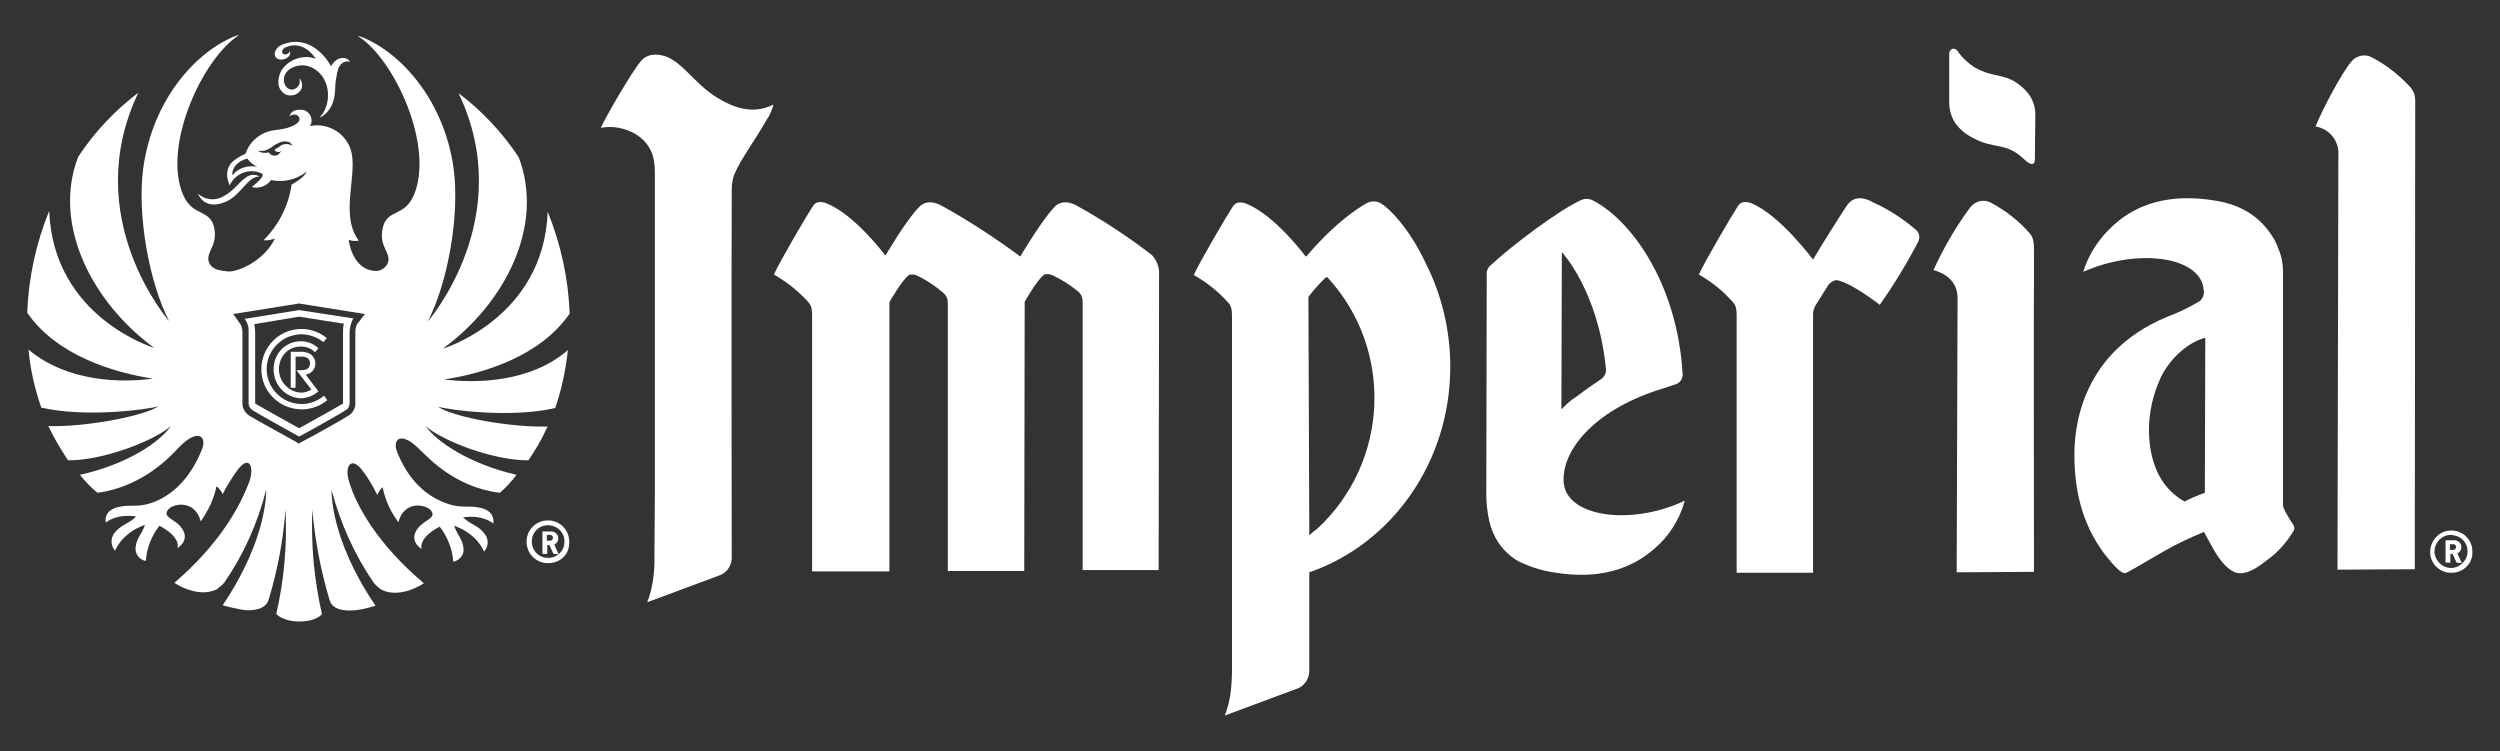
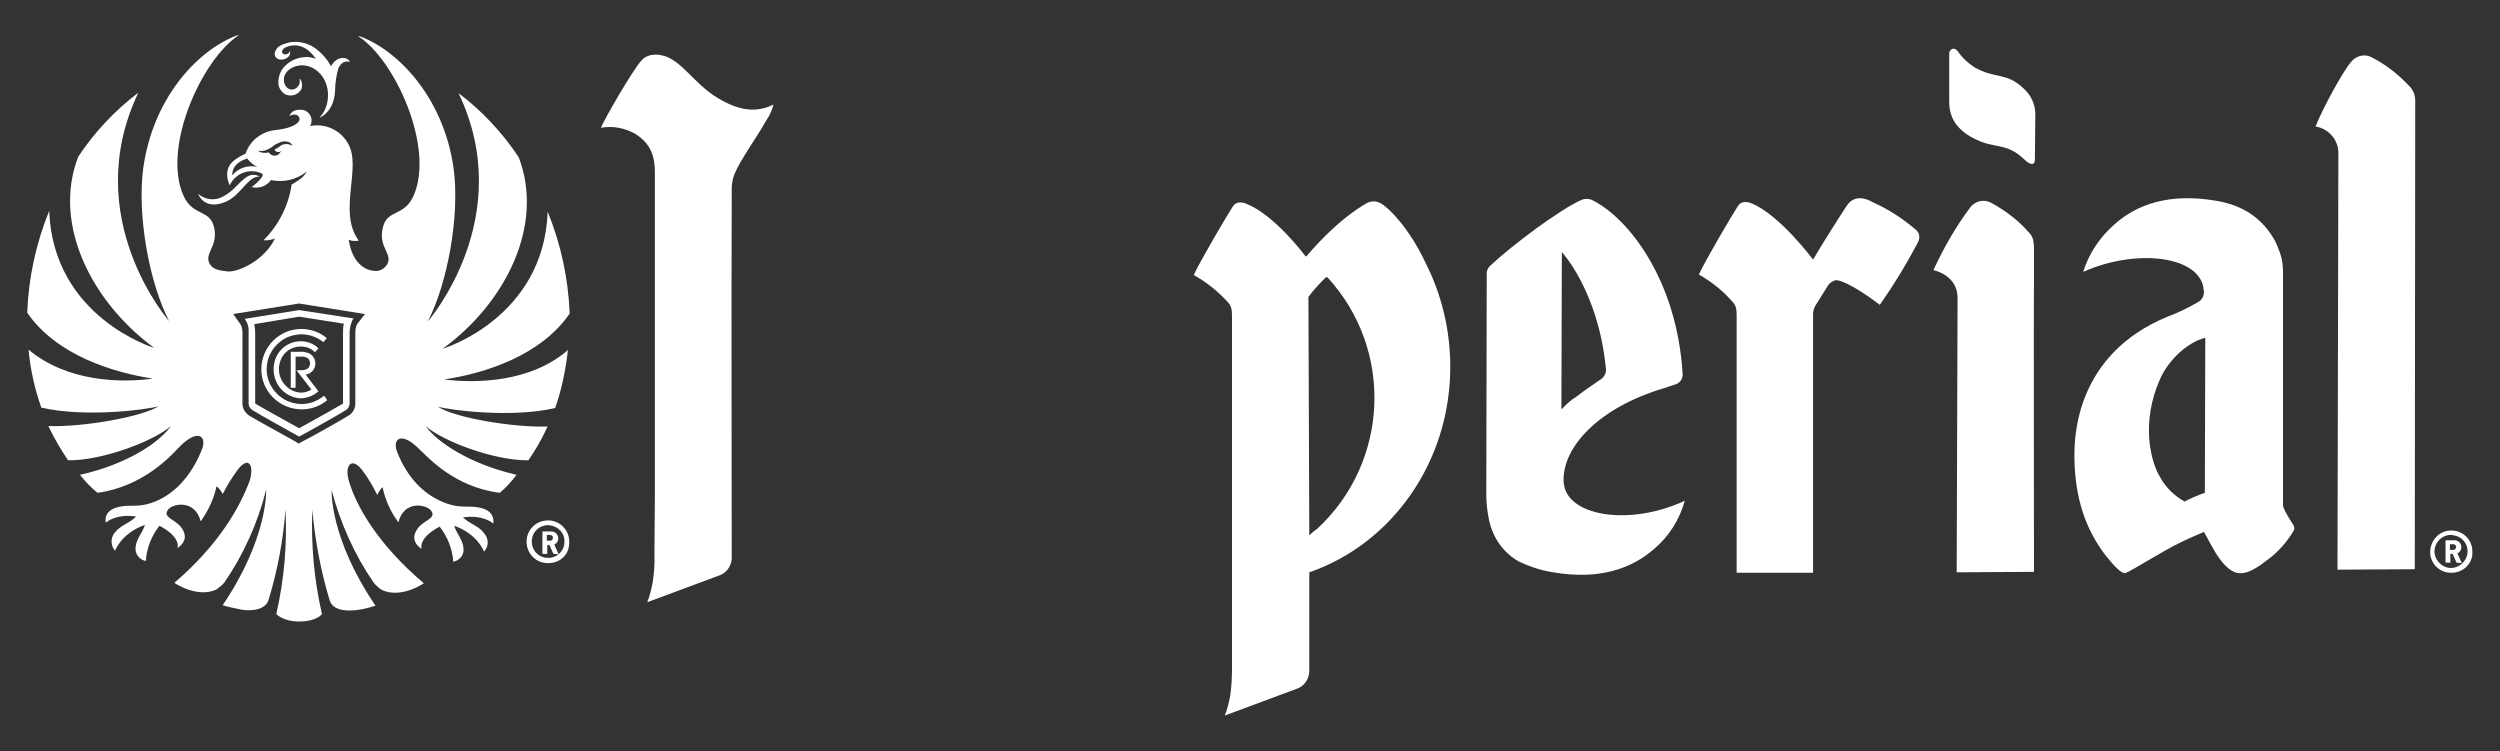
<svg xmlns="http://www.w3.org/2000/svg" version="1.1" id="Layer_1" x="0px" y="0px" viewBox="0 0 569.2 171" style="enable-background:new 0 0 569.2 171;" xml:space="preserve">
  <rect x="0" y="0" width="569.2" height="171" fill="#333333" stroke="none" />
  <style type="text/css">
	.st0{fill:#FFFFFF;}
	.st1{display:none;fill:#FFFFFF;}
</style>
  <title>Imperial-1924-Logo</title>
  <path class="st0" d="M163.4,22.3c-5.4-3.2-8.3-8.8-12.7-9.7c0,0-2.8-0.8-4.6,1.1c-2,2.2-8.1,12.7-9.3,15.4c2.6-0.5,5.3,0,7.7,1.3  c4,2.4,4.6,5.7,4.6,8.9c0,3.6,0,50.8,0,73.6l-0.1,13.5c0.1,2.1-0.1,4.2-0.4,6.2c-0.7,3.6-1.2,4.3-1.2,4.3s0.1,0.1,0,0.2l16.4-6.1  l0,0l0.5-0.2c1.5-0.8,2.4-2.4,2.3-4.1l0,0v-0.2v-0.1v-0.1c0,0-0.1-65.7,0-80.8V43c0-1.1,0.2-2.3,0.6-3.3c1.4-3.4,4.6-7.6,7.4-12.5  c0.7-1,1.2-2.2,1.5-3.4C172.3,25.7,168.3,25.3,163.4,22.3z" />
  <path class="st0" d="M338.4,112.2L338.4,112.2L338.4,112.2z" />
  <path class="st0" d="M314.4,46.3c-0.9-0.5-1.9-0.6-2.9-0.2c0,0-6.1,2.9-14.1,12.3l-0.2-0.1c0,0-6.9-9.3-13.4-11.9c0,0-2.1-1-3.1,0.6  c-1.2,1.8-7.5,12.5-8.9,15.6c2.6,1.5,5,3.3,7.1,5.5c1.4,1.4,1.6,1.8,1.6,4.1c0,4.9,0,80,0,80c0,2.1-0.1,4.1-0.4,6.2  c-0.7,3.6-1.2,4.3-1.2,4.3s0,0.1,0,0.2l16.4-6.1l0,0l0.5-0.2c1.5-0.8,2.4-2.4,2.3-4.2v-0.3c0,0,0-9.4,0-21.8  c18.6-6.4,32.1-24.9,32.1-46.8c0-8.2-1.9-16.3-5.6-23.6C320.7,51.6,316,47.2,314.4,46.3z M298.2,121.8l-0.1,0.1l-0.2-54.3  c1.1-1.5,2.4-2.9,3.7-4.2l0,0c0.2-0.2,0.3-0.3,0.6-0.3c15.2,16.5,14.1,42.1-2.3,57.3C299.3,120.8,298.7,121.3,298.2,121.8  L298.2,121.8z" />
-   <path class="st0" d="M262.3,58.1c-5.4-4.2-11.1-7.9-17-11.2c0,0-3.1-2-5.2,0.2c-2.5,2.6-6.7,9.4-7.8,11.3  c-5.7-4.2-11.6-8.1-17.8-11.5c0,0-3.1-2-5.2,0.2c-3,3-7.7,11.1-7.7,11.1s-6.9-9.3-13.4-11.9c0,0-2.1-1-3.1,0.6  c-1.2,1.8-7.5,12.5-8.9,15.6c2.6,1.5,5,3.3,7.1,5.5c1.4,1.4,1.6,1.8,1.6,4.1c0,4.6,0,53.4,0,58h17.6V68.8c0,0,3-5.3,4.5-6.2  c0.6-0.2,1.3-0.1,1.9,0.2c2.1,1,4,2.3,5.8,3.8c0.7,0.6,1.1,1.4,1.1,2.3V130h17.4l0.1-61.5v0.2c0,0,3-5.3,4.5-6.2  c0.6-0.2,1.3-0.1,1.9,0.2c2.1,1,4,2.2,5.8,3.7c0.7,0.6,1,1.4,1,2.3v61.1h17.3l0.1-67.8C263.9,60.7,263.3,59.2,262.3,58.1z" />
  <path class="st0" d="M356,109.6c-0.3-7.8,8-16.8,22.8-21.2c1.2-0.4,1.5-0.5,2.7-0.9c1-0.3,1.7-1.3,1.6-2.4  c-1.3-21.3-12.3-35.5-20.7-39.6c-0.7-0.3-1.6-0.3-2.3,0c-5,2.2-15.9,10.4-20.7,14.9c-0.6,0.5-1,1.3-0.9,2.2l-0.1,49.7  c0,0-0.1,5.4,1.6,9.1c1.2,2.8,3.4,5.2,6.1,6.6h0.1c2.3,1.1,4.8,1.9,7.4,2.3c10.5,1.8,17.9-0.8,23.1-5.4c3.3-2.8,5.7-6.6,6.9-10.9  C371.1,119.9,356.3,117.6,356,109.6z M355.5,93.2l0.1-35.8c0,0,8.2,8.7,10,26.2c0.2,1-0.1,1.9-0.9,2.6c-1.3,0.9-3.7,2.5-5.9,4.2  C357.6,91.1,356.6,92.1,355.5,93.2L355.5,93.2z" />
  <path class="st0" d="M519.8,115.1V61.9c0-1.8-0.3-3.5-1-5.1c-0.3-0.9-0.7-1.8-1.2-2.6c-3.3-5.5-8.2-7.7-13.1-8.5  c-10.5-1.8-18,0.8-23.1,5.4c-3.3,2.9-5.8,6.6-7.1,10.8c11.6-5.2,25.6-3.8,27.3,3.2c0.1,0.4,0.1,0.9,0.2,1.3c0,1-0.5,2-1.4,2.4  c-2.2,1.3-4.5,2.4-6.9,3.3c-20.9,8.6-21.2,27.4-21.2,31.6c0,9.2,2.4,16.8,7.3,23c2,2.5,3.4,3.8,4.2,3.8c0.5,0,3.8-2.1,8.9-5  c2.9-1.7,6-3.1,9.1-4.4c1.2,2.3,2.2,4,2.8,5c1.9,3,3.8,4.4,5.3,4.4c0.7,0,2.3,0.2,6.3-3c2.5-1.8,4.5-4.1,6.1-6.8  c0.1-0.3,0.1-0.7-0.1-1.1C520.6,117.2,519.8,115.6,519.8,115.1z M502,112.2c-1.5,0.5-4.2,1.7-4.6,2c-2.3-1.3-4.2-3.1-5.5-5.4  c-2.3-3.7-4.5-12.6-0.1-22.5c1.8-4.1,6-8.3,10.3-9.4L502,112.2L502,112.2z" />
  <path class="st0" d="M549,20.1c-2.6-2.9-5.6-5.3-9.1-7.1c-1.6-0.8-3.5-0.3-4.6,1.1c-2,2.3-6.5,10.7-8.1,14.7  c3.1,0.5,5.3,3.2,5.2,6.2c0,4.8-0.2,94.7-0.2,94.7l17.6-0.1c0,0,0.1-103.8,0.1-105.7C550,21.8,549.6,21,549,20.1z" />
  <path class="st0" d="M449.5,15.3c-1.5-1-2.8-2.2-3.8-3.7c-1.1-1.2-1.9,0-1.9,0.5s0,11.2,0,11.2c0,1.6,0.4,3.2,1.3,4.6  c1,1.5,2.5,2.7,4.1,3.5c4.9,2.7,7.4,0.8,11.7,4.9c1.4,1.4,2.4,1.3,2.4,0.1c0-0.1,0.1-10,0.1-10c0.1-2.3-0.8-4.5-2.5-6.1  C456.8,16.3,454.4,18.1,449.5,15.3z" />
  <path class="st0" d="M436.3,52.4c-3-2.6-6.4-4.8-10-6.4c0,0-3.7-2.4-5.8,0.8c-1.6,2.4-5.9,9.2-7.7,12.3c-0.1-0.1-7.5-10.1-14-12.8  c0,0-2.1-1-3.1,0.6c-1.2,1.8-7.5,12.5-8.9,15.6c2.6,1.5,5,3.3,7,5.5c1.4,1.4,1.6,1.8,1.6,4.1c0,4.9,0,58.3,0,58.3h17.4V122  c0,0,0-50.2,0-50.6c0-0.5,0.2-1.1,0.4-1.6l3-4.8c0.4-0.6,1-1,1.7-1.2h0.1h0.1c1.4,0,5.3,2.1,9.9,5.6c3.1-4.4,5.9-9,8.4-13.7  c0-0.1,0.1-0.2,0.2-0.4C437.2,54.3,437.1,53.1,436.3,52.4z" />
  <path class="st0" d="M453.2,46.1c-1.6-0.8-3.5-0.3-4.6,1.1c-3.3,4.4-6.1,9.3-8.4,14.3c0,0,5.5,1.1,5.5,6.3c0,4.8-0.2,62.5-0.2,62.5  l17.6-0.1c0,0-0.1-64.8,0-65.1c0,0,0-0.1,0-0.2V57c0-2.3-0.3-3.1-1-3.9C459.7,50.3,456.6,47.9,453.2,46.1z" />
  <path class="st1" d="M232.8-30.6c0.2,0.1,0.3,0.3,0.3,0.5s-0.1,0.3-0.2,0.5l-1.1,1.7c-0.1,0.1-0.1,0.2-0.2,0.2  c-0.1,0.1-0.1,0.1-0.2,0.1c-0.2,0-0.3-0.1-0.4-0.2c-0.6-0.5-1.3-0.9-2-1.2s-1.4-0.4-2.1-0.4s-1.4,0.2-1.9,0.6  c-0.5,0.4-0.7,0.9-0.7,1.5c0,0.4,0.1,0.8,0.4,1.1s0.6,0.6,1,0.7c0.7,0.3,1.3,0.5,2,0.6c1.1,0.3,2.2,0.7,3.2,1.2  c0.8,0.4,1.4,1,1.8,1.8s0.6,1.7,0.6,2.6c0.1,2.2-1.2,4.2-3.2,5.1c-1.1,0.5-2.3,0.7-3.5,0.7s-2.3-0.2-3.4-0.6c-1-0.4-2-1-2.8-1.7  c-0.2-0.1-0.3-0.3-0.3-0.5s0.1-0.4,0.2-0.5l1.1-1.7c0.1-0.1,0.1-0.2,0.2-0.2c0.1-0.1,0.1-0.1,0.2-0.1c0.2,0,0.3,0.1,0.5,0.2  c0.6,0.5,1.3,1,2.1,1.3c0.7,0.3,1.5,0.5,2.3,0.5c0.8,0.1,1.6-0.1,2.3-0.6c0.5-0.3,0.8-0.9,0.8-1.6c0-0.4-0.1-0.7-0.3-1  c-0.3-0.3-0.7-0.6-1.1-0.7c-0.7-0.3-1.4-0.5-2.1-0.7c-1-0.3-2.1-0.6-3-1.1c-0.8-0.4-1.4-1-1.8-1.7c-0.5-0.8-0.7-1.7-0.6-2.7  c0-1.1,0.3-2.2,0.8-3.1c0.5-0.9,1.3-1.6,2.2-2c1-0.5,2.1-0.7,3.3-0.7C229-32.8,231.1-32.1,232.8-30.6z" />
  <path class="st1" d="M244.5-14c-0.1,0.1-0.3,0.2-0.5,0.1h-2.3c-0.2,0-0.3,0-0.5-0.1c-0.1-0.1-0.2-0.3-0.1-0.5v-17.4  c0-0.2,0-0.3,0.1-0.5c0.1-0.1,0.3-0.2,0.5-0.1h2.3c0.2,0,0.3,0,0.5,0.1c0.1,0.1,0.2,0.3,0.1,0.5v17.4  C244.7-14.3,244.6-14.1,244.5-14z" />
  <path class="st1" d="M265.2-32.4c0.1-0.1,0.3-0.2,0.5-0.1h2.3c0.2,0,0.3,0,0.5,0.1c0.1,0.1,0.2,0.3,0.1,0.5v17.4  c0,0.2,0,0.5-0.1,0.7s-0.3,0.3-0.4,0.2c-0.2,0-0.3-0.1-0.5-0.2c-0.3-0.2-0.5-0.4-0.7-0.7l-9.5-10.7v10.6c0.1,0.3-0.1,0.6-0.4,0.6  c-0.1,0-0.1,0-0.2,0h-2.3c-0.2,0-0.3,0-0.5-0.1c-0.1-0.1-0.2-0.3-0.1-0.5V-32c0-0.7,0.2-1,0.5-1c0.2,0,0.4,0.1,0.5,0.2  c0.3,0.2,0.5,0.4,0.7,0.7l9.5,10.8v-10.6C265-32.1,265.1-32.2,265.2-32.4z" />
  <path class="st1" d="M290.5-18.7c0.1-0.1,0.3-0.2,0.5-0.2c0.1,0,0.3,0.1,0.4,0.3l1.1,1.7c0.1,0.1,0.1,0.3,0.1,0.4  c0,0.1,0,0.2-0.1,0.3s-0.2,0.2-0.2,0.3c-0.9,0.8-1.9,1.4-3,1.9c-1.1,0.4-2.3,0.7-3.5,0.6c-3.3,0-6.4-1.8-7.9-4.7  c-0.8-1.5-1.2-3.2-1.2-4.9s0.4-3.5,1.2-5c2.3-4.1,7.2-5.8,11.6-4.1c1.1,0.4,2.1,1,3,1.8c0.1,0.1,0.1,0.2,0.2,0.2  c0,0.1,0.1,0.1,0.1,0.2c0,0.2-0.1,0.3-0.2,0.5l-1.1,1.6c-0.1,0.2-0.3,0.3-0.5,0.3s-0.3-0.1-0.4-0.2c-0.6-0.5-1.4-0.9-2.1-1.2  c-0.8-0.3-1.6-0.5-2.4-0.5c-1,0-2,0.3-2.9,0.8s-1.5,1.3-2,2.2c-0.5,1-0.8,2.1-0.7,3.2c0,1.1,0.2,2.2,0.7,3.2c0.5,0.9,1.1,1.7,2,2.2  s1.9,0.8,2.9,0.8C287.7-17,289.2-17.6,290.5-18.7z" />
  <path class="st1" d="M311.4-17.2c0.1,0.1,0.2,0.3,0.1,0.5v2.2c0.1,0.3-0.1,0.6-0.4,0.6c-0.1,0-0.1,0-0.2,0h-10.1  c-0.2,0-0.3,0-0.5-0.1c-0.1-0.1-0.2-0.3-0.1-0.5v-17.4c0-0.2,0-0.3,0.1-0.5c0.1-0.1,0.3-0.2,0.5-0.1h10c0.2,0,0.3,0,0.5,0.1  c0.1,0.1,0.2,0.3,0.1,0.5v2.2c0,0.2,0,0.4-0.1,0.5s-0.3,0.2-0.5,0.1h-6.7c-0.1,0-0.2,0-0.2,0.1c-0.1,0.1-0.1,0.2-0.1,0.3v3.4  c0,0.1,0,0.2,0.1,0.3s0.2,0.1,0.2,0.1h6c0.2,0,0.3,0,0.5,0.2c0.1,0.1,0.2,0.3,0.1,0.5v2.2c0.1,0.3-0.1,0.6-0.4,0.6  c-0.1,0-0.1,0-0.2,0h-6c-0.1,0-0.2,0-0.2,0.1c-0.1,0.1-0.1,0.2-0.1,0.3v3.5c0,0.1,0,0.2,0.1,0.3s0.2,0.1,0.2,0.1h6.9  C311.1-17.3,311.3-17.3,311.4-17.2z" />
  <path class="st1" d="M348.2-14c-0.1,0.1-0.3,0.2-0.5,0.1h-2.3c-0.2,0-0.3,0-0.5-0.1c-0.1-0.1-0.2-0.3-0.1-0.5v-14.2  c0-0.1,0-0.2-0.1-0.3s-0.2-0.1-0.3-0.1h-2.2c-0.2,0-0.3,0-0.5-0.1c-0.1-0.1-0.2-0.3-0.1-0.5v-2.2c0-0.2,0-0.3,0.1-0.5  c0.1-0.1,0.3-0.2,0.5-0.1h5.4c0.2,0,0.3,0,0.5,0.1c0.1,0.1,0.2,0.3,0.1,0.5v17.4C348.3-14.3,348.3-14.1,348.2-14z" />
  <path class="st1" d="M365.5-13.9c-0.2,0.1-0.4,0.1-0.6,0.1h-2.7c-0.4,0-0.5-0.1-0.5-0.3s0.1-0.3,0.2-0.5l3.8-5.3  c-0.5,0.2-1.1,0.4-1.6,0.4c-1.1,0-2.2-0.2-3.2-0.8c-0.9-0.5-1.7-1.3-2.2-2.2c-0.6-1-0.8-2.2-0.8-3.4c0-1.3,0.3-2.5,0.9-3.6  c0.6-1,1.5-1.9,2.5-2.4c1.1-0.6,2.3-0.9,3.6-0.9c1.2,0,2.4,0.3,3.5,0.8c1,0.5,1.8,1.3,2.4,2.3c0.6,1.1,0.9,2.3,0.9,3.6  c0,1.1-0.2,2.2-0.5,3.2c-0.5,1.2-1.1,2.4-1.8,3.5l-3.2,4.9C365.9-14.3,365.7-14.1,365.5-13.9z M367.5-27.8c-0.3-0.5-0.7-0.9-1.1-1.1  c-0.5-0.3-1.1-0.4-1.6-0.4c-0.6,0-1.2,0.1-1.7,0.4c-0.5,0.3-0.9,0.7-1.2,1.2c-0.3,0.5-0.4,1.1-0.4,1.8c0,0.6,0.1,1.1,0.4,1.6  s0.7,0.9,1.1,1.1c0.5,0.3,1.1,0.4,1.7,0.4s1.2-0.1,1.7-0.4c0.5-0.3,0.9-0.7,1.2-1.2C368.1-25.4,368.1-26.7,367.5-27.8L367.5-27.8z" />
  <path class="st1" d="M391.7-14c-0.1,0.1-0.3,0.2-0.5,0.1h-12.4c-0.5,0-0.7-0.1-0.7-0.4c0-0.3,0.1-0.5,0.3-0.7l5.8-6.5  c0.9-0.9,1.7-1.9,2.4-3c0.4-0.7,0.7-1.4,0.7-2.2s-0.3-1.5-0.8-2c-0.6-0.5-1.4-0.8-2.1-0.7c-0.7,0-1.3,0.1-1.9,0.4  c-0.6,0.3-1.2,0.7-1.8,1.1c-0.1,0.1-0.3,0.2-0.5,0.2s-0.3-0.1-0.5-0.4l-1-1.5c-0.1-0.2-0.2-0.3-0.2-0.5c0-0.1,0-0.2,0.1-0.3  s0.2-0.2,0.3-0.3c0.7-0.7,1.6-1.2,2.5-1.6c1-0.4,2.1-0.6,3.1-0.6c1.1,0,2.2,0.2,3.2,0.7c0.9,0.4,1.7,1.1,2.3,2s0.9,2,0.8,3.1  c0,0.7-0.1,1.4-0.3,2c-0.2,0.7-0.6,1.4-1,2c-0.6,0.9-1.3,1.7-2,2.5l-2.8,3.2h6.2c0.2,0,0.3,0.1,0.5,0.2c0.1,0.1,0.2,0.3,0.1,0.5v2.2  C391.9-14.4,391.8-14.2,391.7-14z" />
  <path class="st1" d="M413.4-20.9c0.2,0,0.4,0,0.5,0.2s0.2,0.3,0.2,0.5v2c0,0.2,0,0.4-0.2,0.5c-0.1,0.1-0.3,0.2-0.5,0.1h-1.9v3  c0,0.2,0,0.4-0.1,0.5s-0.3,0.2-0.5,0.2h-2.2c-0.2,0-0.4,0-0.5-0.2s-0.2-0.3-0.2-0.5v-3h-7.8c-0.3,0-0.6-0.1-0.9-0.2  c-0.2-0.1-0.3-0.4-0.3-0.6c0-0.2,0-0.4,0.1-0.5c0.1-0.2,0.3-0.4,0.4-0.6l9.4-12.1c0.2-0.3,0.5-0.6,0.8-0.9c0.2-0.2,0.5-0.3,0.7-0.2  c0.7,0,1,0.5,1,1.5v10.5h2V-20.9z M408.1-26.3L404-21h4.1V-26.3z" />
  <g>
    <path class="st0" d="M73.5,90.3c-3.4,2.7-8.4,2.1-11.1-1.4c-2.7-3.4-2.1-8.4,1.4-11.1c1.3-1.1,3-1.6,4.7-1.7c1.8,0,3.6,0.6,5,1.7   l0.1,0.1l0.8-0.9l-0.1-0.1c-1.6-1.3-3.6-2-5.7-2c-5,0-9.1,4.1-9.1,9.2c0,5,4.1,9.1,9.2,9.1c2.1,0,4.1-0.7,5.7-2l0.1-0.1l-0.7-1   L73.5,90.3z M72.5,89.1l-2.9-3.8c1.2-0.2,2.2-1.2,2.2-2.5c0-1-0.5-1.8-1.3-2.3c-0.7-0.3-1.5-0.5-2.3-0.4h-2v8.2h1.1v-7.1h1.1   c0.6-0.1,1.1,0.1,1.6,0.3c0.4,0.3,0.6,0.8,0.6,1.2c0,0.6-0.3,1.2-0.9,1.4c-0.5,0.2-1,0.2-1.5,0.2h-0.7l3.4,4.4   c-0.7,0.4-1.5,0.7-2.3,0.7c-2.8-0.1-5-2.4-5.1-5.2c0-3.1,2.1-5.3,5-5.3c1.2,0,2.3,0.4,3.1,1.2l0.1,0.1l0.8-0.9l-0.1-0.1   c-1.1-1-2.5-1.5-3.9-1.5c-3.5,0-6.2,2.8-6.2,6.3c0,0.1,0,0.2,0,0.3c0.1,3.5,2.8,6.3,6.3,6.4C70,90.6,71.4,90.1,72.5,89.1L72.5,89.1   z" />
    <path class="st0" d="M68.1,72.1l10.2,1.6c-0.2,0.7-0.2,1.3-0.2,2v16.1c0,0.1-0.1,0.2-0.2,0.2c-1,0.6-5.6,3.2-9.8,5.5   c-4.2-2.3-8.8-4.9-9.8-5.5c-0.1-0.1-0.2-0.1-0.2-0.2v-16c0-0.7-0.1-1.3-0.2-2L68.1,72.1 M68.1,70.6l-12.4,2l0.3,0.4   c0.5,0.9,0.7,1.8,0.6,2.8v16c0,0.6,0.3,1.2,0.9,1.6c1.4,0.9,8.5,4.8,10.6,6c2.1-1.1,9.2-5.1,10.6-6c0.6-0.3,0.9-1,0.9-1.6v-16   c0-1,0.2-1.9,0.6-2.8v-0.1l0.3-0.4L68.1,70.6z" />
    <path class="st0" d="M65.3,13.2c0.6-0.3,0.9-1,0.7-1.6c-0.1,0.5-0.6,0.8-1.1,0.8s-1.2-0.7-0.1-1.5c1.3-0.7,2.9-0.8,4.3-0.1   c1.2,0.6,2.1,1.5,2.8,2.6c-0.8-0.3-1.7-0.5-2.5-0.4c-2,0.1-3.9,1.1-5.1,2.7c-0.7,1-1,2.3-0.9,3.5c0.1,0.9,0.7,1.7,1.4,2.2   c1.3,0.7,2.9,0.3,3.7-0.9c0.5-0.8,0.3-2.3-0.4-2.6c0.4,0.9,0,1.8-0.9,2.3c-1.5,0.8-3.1-1-2.4-3s4.5-3.6,7.6-0.9s2.9,8,0.3,10.5   c0,0,3.4-1.1,3.6-6.3l0,0c0-1.6,0.3-3.3,0.7-4.8c0.9-2.3,2.7-1.6,2.7-1.6c-0.5-1.1-2.4-1.4-3.8,0.2c-0.2,0.2-0.4,0.5-0.5,0.8   c-0.9-1.6-2.1-3-3.6-4.1c-2.1-1.5-4.8-1.9-7.1-1c-0.3,0.1-0.6,0.2-0.9,0.4l0,0c-0.6,0.3-1,0.9-1.2,1.5   C62.2,13.3,63.9,14.1,65.3,13.2" />
    <path class="st0" d="M45.1,44.1c0,0,1.3,4,6.4,1.8c3.5-1.6,4.9-5.8,7.6-5.7c-1-0.6-2.2-0.5-3.1,0.2c-1.9,1.3-3,3.5-6,4.7   C48.3,45.7,46.4,45.3,45.1,44.1" />
    <path class="st0" d="M125.1,128.2c-2.7,0.2-5-1.8-5.2-4.5s1.8-5,4.5-5.2s5,1.8,5.2,4.5c0,0.1,0,0.2,0,0.4   C129.7,126.1,127.7,128.1,125.1,128.2z M125.1,119.6c-2.1-0.2-3.9,1.4-4,3.4c-0.2,2.1,1.4,3.9,3.4,4c2.1,0.2,3.9-1.4,4-3.4   c0-0.1,0-0.2,0-0.3C128.6,121.4,127.1,119.8,125.1,119.6C125.2,119.6,125.2,119.6,125.1,119.6z M126,126.1l-0.9-2h-0.5v2h-1.1v-5.1   h2c0.9,0,1.6,0.7,1.6,1.5c0,0,0,0,0,0.1c0,0.6-0.3,1.1-0.9,1.4l1,2.2L126,126.1z M125.3,121.8h-0.8v1.3h0.8c0.4,0,0.6-0.4,0.6-0.7   C125.9,122.1,125.6,121.8,125.3,121.8z" />
    <path class="st0" d="M101.1,86.4c9.3-1.4,22-5.4,28.6-15c-0.3-8-2-15.8-5-23.2c-0.9,24.3-23.9,31.2-23.9,31.2   c14.4-10.5,23.2-28.2,17.3-43.6c-3.7-5.6-8.4-10.6-13.7-14.6c13.6,28.4-7,52-7,52c4.5-8.7,7.3-24,5.9-34.7   C101.2,23,91.4,12,82.3,8.4c-0.6-0.2-0.2-0.1-0.8-0.2c8.4,5.3,17.6,25.5,12.6,36.5c-2.2,4.8-6.1,2.8-7,7.4c-0.9,4.2,2.3,5.7,1.1,8   c-0.5,0.9-1.4,1.5-2.4,1.6c-5.7,0-6.4-7.1-6.4-7.1c0.7,0.3,1.5,0.3,2.3,0.2c-4.9-6.5,0.8-16.8-2.5-22.2c-1.7-3-5.2-4.6-8.6-3.9   c0.7-1.2,0.3-2.7-0.9-3.4C69.4,25.1,69,25,68.6,25c-2.4-0.2-2.7,1.5-2.7,1.5c0.3-0.3,0.7-0.4,1.1-0.4c0.6-0.1,1.1,0.4,1.2,0.9   c0.1,1-1.6,2.2-5.4,2.6c-3.2,0.3-5.9,2.4-6.9,5.4c-1,0.4-1.9,1-2.7,1.6c-2.7,2.2-0.9,5.6-0.9,5.6c1.3-2.8,4.6-4,7.3-2.7l0,0   c1.1,0.5-2.3,3.1-2.3,3.1c1.7,0.4,3.4-0.2,4.4-1.6c2.9,0.6,5.8-0.1,8.1-1.9c-0.6,1.5-3.4,2.9-3.4,2.9c-0.7,4.8-2.9,9.2-6.4,12.7   c0.9,0.1,1.8-0.1,2.6-0.4c-2.5,5.2-8.6,7.7-10.7,7.5s-3.5-0.5-4.2-1.8c-1.2-2.4,1.9-3.8,1.1-8c-0.9-4.5-4.8-2.6-7-7.4   C36.8,33.6,46,13.4,54.4,8c-0.6,0.1-0.2,0-0.8,0.2c-9.1,3.6-18.9,14.6-21,30.2c-1.4,10.7,1.4,26,5.9,34.7c0,0-20.6-23.5-7-52   c-5.4,4.1-10,9-13.7,14.6c-5.9,15.3,3,33,17.3,43.5c0,0-23-6.9-23.9-31.2c-3,7.4-4.7,15.2-5,23.2c6.6,9.6,19.4,13.6,28.6,15   c-7.1,1-19.5,0.8-28.3-6.6c0.4,4.5,1.4,8.9,2.9,13.2c9.9,2.3,23.9,0.5,26.7-0.3C32.4,94.9,18.8,97.3,11,97c1.3,2.7,2.8,5.3,4.5,7.8   c7.8,0.1,19.6-4.4,23.4-7.8c-2.6,3.8-10.2,8.8-20.7,11.1c1.2,1.5,2.5,2.9,4,4.1c10.4-1.4,16.8-8.5,18.4-10.2c4.3-4.5,6.4-2.8,5.5,0   c-2.6,6.8-6.9,10.9-11.6,12.5c-3.3,1.1-4.6,0.3-7.4,0.9c-3.8,0.8-3,3.6-3,3.6s2.2-2.1,6.9-1.4c-1.7,1.7-3.4,1.8-4.9,3.7   c-1,1.2-0.9,3,0.1,4.1c0,0,1.4-4,6.8-5.9c-0.6,1.9-1.9,3.1-2.1,4.9c-0.3,1.5,0.7,3,2.2,3.3h0.1c0.2-2.9,1.3-5.7,3.1-8   c5.1,2.7,4.1,5.1,4.1,5.1C43,123,42,121,41.2,120c-1.5-1.9-4.3-2.2-2.9-4c1.1-1.4,6.1-2.3,7.4,2.7c1.7-2.4,3-5.1,3.6-8   c0.6,0.5,1.1,1.1,1.4,1.8c0.9-1.8,1.9-3.4,3.1-5.1c2.7-3.9,4.1-1.6,3.1,1.9c-2.3,6.3-7.1,14.7-17.2,23.4c0,0,5.2,3.6,9.6,1.5   c0.7-0.5,1.3-1,1.8-1.6c4.4-6.4,7.6-13.6,9.5-21.1c0,0,0.5,10.9-9.9,26.3c1.3,0.4,2.8,0.7,4.3,1s5.5,0.4,6.2-2.4l0,0   c2-6.6,3.3-13.5,3.8-20.4c0.4,8-0.3,16-2.1,23.8l0,0c0,0,1.5,1.7,5.2,1.7c4.1,0,5.2-1.7,5.2-1.7l0,0c-1.8-7.8-2.5-15.8-2.2-23.8   c0.6,6.9,1.9,13.8,3.9,20.5l0,0c0.7,2.8,4.5,2.6,6.2,2.4c1.7-0.2,3-0.6,4.3-1c-10.5-15.4-10-26.3-10-26.3c2,7.5,5.2,14.7,9.6,21.1   c0.5,0.6,1.2,1.2,1.8,1.6c4.4,2.1,9.6-1.5,9.6-1.5c-10.4-8.8-15.4-17.5-17.1-23.4c-1-3.4,0.7-5.8,3.4-1.9c1.2,1.6,2.2,3.4,3.1,5.2   c0.3-0.7,0.7-1.3,1.2-1.8c0.6,2.9,1.8,5.6,3.6,8c1.3-5,6.2-4.1,7.4-2.7c1.4,1.8-1.4,2.1-2.9,4c-0.8,1-1.8,3,0.8,4.8   c0,0-1-2.4,4.1-5.1c1.8,2.3,2.9,5.1,3.1,8c1.5-0.3,2.6-1.7,2.3-3.2v-0.1c-0.2-1.8-1.5-3-2.1-4.9c5.4,1.9,6.8,5.9,6.8,5.9   c1.1-1.2,1.1-2.9,0.1-4.1c-1.4-1.9-3.1-2-4.9-3.7c4.7-0.7,6.9,1.4,6.9,1.4s0.7-2.8-3-3.6c-2.8-0.6-4.1,0.2-7.4-0.9   c-4.7-1.6-9-5.3-11.6-12.1c-0.9-2.8,1.2-4.5,5.5,0c1.7,1.5,7.6,8.3,18,9.6c1.4-1.2,2.7-2.6,3.8-4.1c-10.5-2.4-18.1-7.4-20.7-11.1   c3.8,3.4,15.6,7.9,23.4,7.8l0.2-0.3l0,0c1.3-1.9,2.5-3.9,3.5-6c0.2-0.5,0.5-1,0.7-1.4c-7.7,0.3-21.3-2-25-4.5   c2.9,0.8,16.8,2.6,26.7,0.3c1.5-4.3,2.4-8.7,2.9-13.2C120.8,87.1,108.4,87.3,101.1,86.4z M52.9,39.9c0,0-0.4-2.7,3.4-3.8   c0.6,0.8,1.4,1.5,2.3,1.9C56.4,37.5,54.2,38.3,52.9,39.9L52.9,39.9z M66.6,33.2c-0.1-0.1-0.3-0.1-0.4-0.2c-0.3-0.1-0.6-0.2-0.9-0.2   h-0.2c-0.5,0-1.1,0.2-1.5,0.6l-0.3,0.2L62.6,34l-0.1,0.1c0.2,0.4,0.6,0.6,1.1,0.5c0,0,0,0,0.1,0l0.1-0.1c0.1,0,0.1-0.1,0.2-0.2l0,0   c0,0.2-0.1,0.3-0.2,0.4c-0.1,0.2-0.3,0.4-0.6,0.6c-0.7,0.3-1.6,0.1-2-0.6c-0.3,0.1-0.7,0.1-1.1,0.1c-0.5,0-1-0.2-1.4-0.5l0,0   c0.5,0.1,1,0.1,1.5,0c0.7-0.2,1.3-0.5,1.8-0.9c0.5-0.4,1-0.7,1.6-0.9c0.7-0.4,1.6-0.4,2.3-0.1C66.1,32.5,66.4,32.8,66.6,33.2   L66.6,33.2L66.6,33.2z M81.3,73.8c-0.3,0.6-0.4,1.2-0.4,1.9v15.9c0.1,1.2-0.5,2.4-1.5,3c-1.4,0.9-8.5,4.9-10.7,6l-0.7,0.4l-0.6-0.4   c-2.1-1.2-9.3-5.1-10.7-6c-1-0.7-1.6-1.8-1.5-3V75.8c0-0.7-0.1-1.3-0.4-1.9l-1.7-2.4l15-2.4l15,2.4L81.3,73.8z" />
  </g>
  <path class="st0" d="M558.4,130.4c-2.7,0.2-5-1.9-5.1-4.5c-0.1-2.6,1.9-5,4.5-5.1c2.7-0.2,5,1.9,5.1,4.5c0,0.1,0,0.2,0,0.3  C563.1,128.1,561,130.3,558.4,130.4C558.4,130.3,558.4,130.3,558.4,130.4 M558.4,121.8c-2.1-0.2-3.9,1.4-4.1,3.4s1.4,3.9,3.4,4.1  s3.9-1.4,4.1-3.4c0-0.1,0-0.2,0-0.3c0.1-1.9-1.4-3.6-3.3-3.7C558.5,121.8,558.5,121.8,558.4,121.8 M559.3,128.1l-0.9-2h-0.5v2h-1.1  v-5.1h2c0.9,0,1.6,0.7,1.6,1.5c0,0,0,0,0,0.1c0,0.6-0.3,1.1-0.9,1.4l1,2.2L559.3,128.1L559.3,128.1z M558.6,123.9h-0.8v1.3h0.8  c0.4,0,0.6-0.4,0.6-0.7S558.9,123.9,558.6,123.9" />
  <path class="st1" d="M112.2-141.3c0.1-0.2,0.2-0.4,0.4-0.5c0.2,0,0.4,0,0.6,0.2l1.8,1.4c0.1,0.1,0.2,0.2,0.3,0.4c0,0.1,0,0.2,0,0.3  c0,0.2-0.1,0.3-0.2,0.4c-0.7,1.2-1.6,2.4-2.7,3.3c-1.1,0.9-2.3,1.7-3.6,2.2c-1.8,0.7-3.7,0.9-5.6,0.5c-1.8-0.3-3.5-1.2-4.9-2.4  c-1.4-1.3-2.5-3-3.1-4.9c-0.7-1.9-0.8-4-0.5-6c0.7-3.9,3.4-7.2,7.2-8.6c1.3-0.5,2.6-0.7,4-0.7c1.3,0,2.7,0.3,3.9,0.8  c0.1,0.1,0.2,0.1,0.3,0.2c0.1,0.1,0.1,0.1,0.2,0.2c0.1,0.2,0.1,0.4,0,0.6l-0.6,2.3c0,0.2-0.2,0.4-0.4,0.5c-0.2,0.1-0.4,0.1-0.6,0  c-0.9-0.3-1.9-0.5-2.8-0.5c-1,0-1.9,0.2-2.8,0.5c-1.1,0.4-2.1,1.1-2.9,2c-0.8,0.9-1.3,2.1-1.4,3.3c-0.2,1.3-0.1,2.6,0.4,3.9  c0.4,1.2,1.1,2.3,2,3.2c0.8,0.8,1.9,1.3,3,1.6c1.2,0.2,2.4,0.1,3.5-0.3C109.6-138.2,111.2-139.5,112.2-141.3z" />
  <path class="st1" d="M135-145.3c0.2,0.1,0.3,0.3,0.3,0.5l0.5,2.5c0.1,0.3,0,0.7-0.3,0.9c-0.1,0-0.1,0-0.2,0l-11.5,2.7  c-0.2,0.1-0.4,0.1-0.6,0c-0.2-0.1-0.3-0.3-0.3-0.5l-4.1-19.8c-0.1-0.2-0.1-0.4,0-0.6c0.1-0.2,0.3-0.3,0.5-0.3l11.4-2.7  c0.2-0.1,0.4-0.1,0.6,0c0.2,0.1,0.3,0.3,0.3,0.5l0.5,2.5c0.1,0.2,0,0.4-0.1,0.6s-0.3,0.3-0.5,0.3l-7.8,1.8c-0.1,0-0.2,0.1-0.3,0.2  c0,0.1,0,0.2,0,0.3l0.8,3.9c0,0.1,0.1,0.2,0.1,0.3c0.1,0,0.2,0,0.3,0l6.8-1.6c0.2-0.1,0.4,0,0.6,0.1c0.2,0.1,0.3,0.3,0.3,0.5  l0.5,2.5c0.1,0.3,0,0.7-0.3,0.9c-0.1,0-0.1,0-0.2,0l-6.8,1.6c-0.1,0-0.2,0.1-0.3,0.1c0,0.1,0,0.2,0,0.3l0.8,4c0,0.1,0.1,0.2,0.1,0.3  c0.1,0,0.2,0,0.3,0l7.8-1.8C134.6-145.4,134.8-145.4,135-145.3z" />
  <path class="st1" d="M146.8-150.8c0,0.1,0,0.2,0,0.4l0.7,6.4c0,0.2,0,0.4-0.1,0.6c-0.1,0.1-0.3,0.2-0.5,0.2l-2.6,0.3  c-0.2,0-0.4,0-0.6-0.1c-0.1-0.1-0.2-0.3-0.2-0.5l-2.2-20.2c0-0.2,0-0.4,0.1-0.6c0.1-0.1,0.3-0.2,0.5-0.2l6.5-0.8  c2.8-0.3,4.9,0,6.4,1c1.6,1.1,2.6,2.9,2.6,4.9c0.2,1.3,0,2.7-0.6,3.9c-0.6,1.1-1.4,2-2.5,2.6l5.5,7.1c0.1,0.1,0.2,0.3,0.3,0.5  c0,0.3-0.2,0.4-0.6,0.5l-2.9,0.3c-0.3,0.1-0.6,0-0.9-0.1c-0.3-0.1-0.5-0.4-0.7-0.6l-4.4-5.8c-0.2-0.3-0.5-0.4-0.8-0.3L147-151  C147-150.9,146.9-150.9,146.8-150.8z M145.8-160.9c-0.1,0.1-0.1,0.2-0.1,0.3l0.6,5.4c0,0.1,0,0.2,0.1,0.3c0.1,0.1,0.2,0.1,0.3,0.1  l2.6-0.3c1.1-0.1,2.2-0.5,3.1-1.1c0.7-0.6,1-1.6,0.8-2.5c0-0.9-0.5-1.8-1.3-2.2c-1-0.4-2.2-0.6-3.3-0.4l-2.5,0.3  C146-161,145.9-161,145.8-160.9L145.8-160.9z" />
  <path class="st1" d="M180.9-166c0.1-0.3,0.3-0.6,0.5-0.8s0.5-0.2,0.8-0.2h2.6c0.4,0,0.6,0.1,0.6,0.4c0,0.2-0.1,0.4-0.1,0.6  l-8.9,19.8c-0.2,0.4-0.4,0.9-0.7,1.2c-0.1,0.2-0.3,0.3-0.6,0.3c-0.2,0-0.4-0.1-0.6-0.3c-0.3-0.4-0.5-0.8-0.7-1.2l-9.3-19.7  c-0.1-0.2-0.1-0.3-0.1-0.5c0-0.3,0.2-0.4,0.6-0.4h2.8c0.3,0,0.5,0,0.8,0.2c0.2,0.2,0.4,0.5,0.5,0.8l6,13.2L180.9-166z" />
  <path class="st1" d="M205-147.1c0.1,0.2,0.2,0.4,0.1,0.6l-0.2,2.5c0,0.2-0.1,0.4-0.2,0.5c-0.2,0.1-0.4,0.1-0.6,0.1l-11.7-1.2  c-0.2,0-0.4-0.1-0.5-0.2c-0.1-0.2-0.1-0.4-0.1-0.6l1.9-20.2c0-0.2,0.1-0.4,0.2-0.6c0.2-0.1,0.4-0.2,0.6-0.1l11.7,1.2  c0.2,0,0.4,0.1,0.5,0.2c0.1,0.2,0.2,0.4,0.1,0.6l-0.2,2.5c0,0.2-0.1,0.4-0.2,0.6c-0.2,0.1-0.4,0.2-0.6,0.1l-7.9-0.9  c-0.1,0-0.2,0-0.3,0.1c-0.1,0.1-0.1,0.2-0.1,0.3l-0.4,3.9c0,0.1,0,0.2,0.1,0.3c0.1,0.1,0.2,0.1,0.3,0.1l6.9,0.7  c0.2,0,0.4,0.1,0.5,0.2c0.1,0.2,0.2,0.4,0.1,0.6l-0.2,2.5c0,0.2-0.1,0.4-0.2,0.5c-0.2,0.1-0.4,0.1-0.6,0.1l-7-0.3  c-0.2-0.1-0.3,0-0.4,0.2c0,0.1,0,0.1,0,0.2l-0.3,4.1c0,0.1,0,0.2,0.1,0.3c0.1,0.1,0.2,0.1,0.3,0.1l7.9,0.9  C204.7-147.3,204.9-147.2,205-147.1z" />
  <path class="st1" d="M226.3-139.1c-0.2,0.1-0.4,0.1-0.6,0l-14.1-3.1c-0.5-0.1-0.8-0.3-0.7-0.6c0.1-0.2,0.2-0.4,0.3-0.6l12.3-14.3  l-8.2-1.8c-0.2,0-0.4-0.1-0.5-0.3s-0.1-0.4-0.1-0.6l0.5-2.5c0-0.2,0.1-0.4,0.3-0.5c0.2-0.1,0.4-0.1,0.6-0.1l13.8,3  c0.5,0.1,0.7,0.3,0.7,0.6c-0.1,0.2-0.2,0.4-0.3,0.6L218-144.9l8.5,1.9c0.4,0,0.6,0.3,0.6,0.7c0,0.1,0,0.1,0,0.2l-0.5,2.5  C226.6-139.5,226.4-139.3,226.3-139.1z" />
  <path class="st1" d="M246.5-137.5c-0.1-0.1-0.2-0.2-0.3-0.2l-7.2-2.6c-0.1,0-0.2,0-0.3,0c-0.1,0.1-0.2,0.1-0.3,0.2l-2.7,3  c-0.2,0.2-0.4,0.4-0.6,0.5c-0.3,0-0.5,0-0.7-0.1l-2.5-0.9c-0.4-0.1-0.6-0.4-0.5-0.7c0.1-0.2,0.2-0.3,0.3-0.5l14.3-15.4  c0.3-0.4,0.7-0.7,1.1-1c0.2-0.1,0.5-0.2,0.7-0.1c0.2,0.1,0.4,0.3,0.5,0.6c0.2,0.5,0.2,1,0.3,1.5l2.7,21.6c0,0.2,0,0.4,0,0.6  c-0.1,0.3-0.3,0.3-0.7,0.2l-2.6-0.9c-0.3-0.1-0.5-0.2-0.7-0.4c-0.1-0.2-0.2-0.5-0.2-0.8l-0.4-4.2  C246.6-137.3,246.6-137.4,246.5-137.5z M246.1-141.8c0-0.1,0-0.2,0-0.3l-0.6-6l-3.9,4.4c-0.1,0.1-0.1,0.1-0.2,0.2  c0,0.1,0,0.2,0.2,0.3l4.1,1.5C246-141.6,246.1-141.7,246.1-141.8L246.1-141.8z" />
</svg>